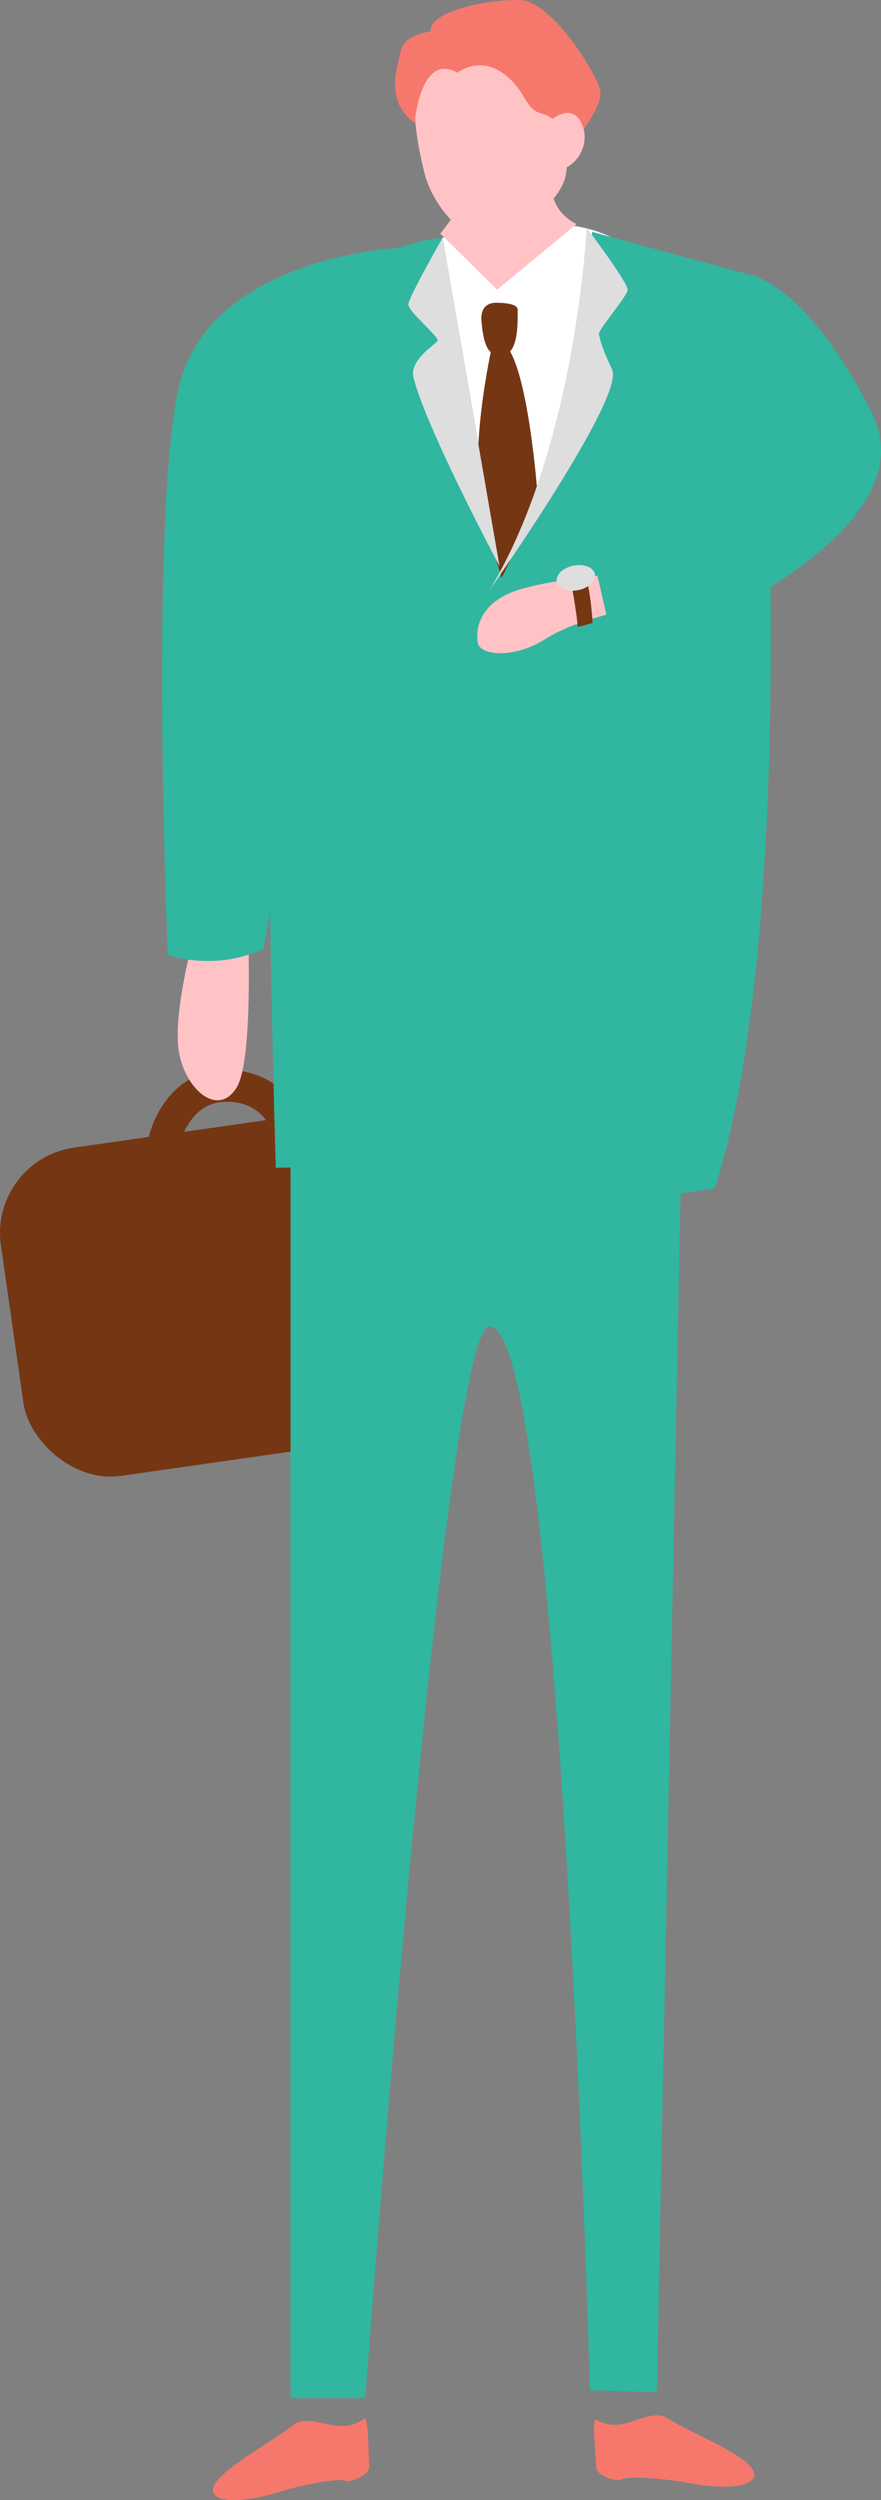
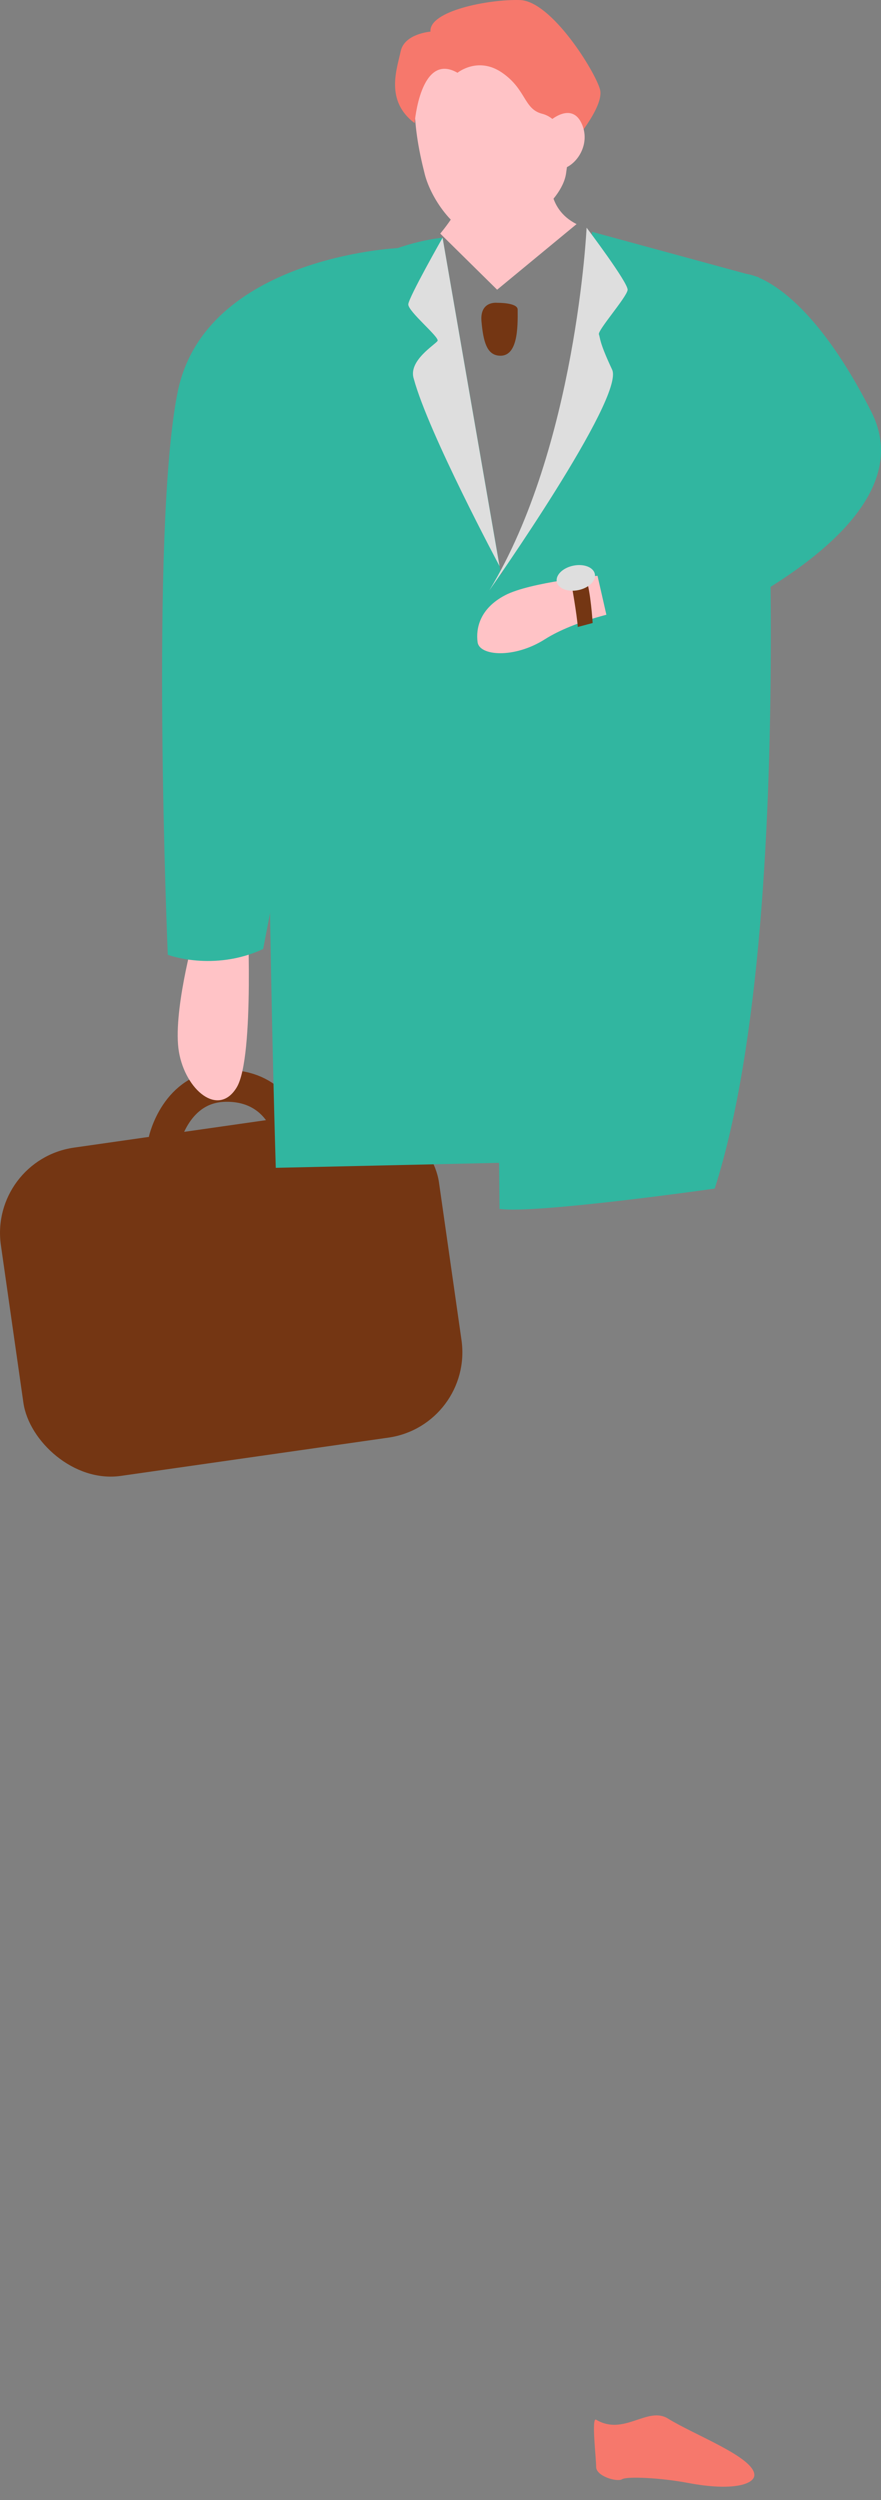
<svg xmlns="http://www.w3.org/2000/svg" id="_レイヤー_2" viewBox="0 0 69.443 196.891">
  <rect x="0" y="0" width="69.443" height="196.891" fill="#808080" stroke="none" />
  <defs>
    <style>.cls-1{fill:#f6786c;}.cls-2{fill:#fff;}.cls-3{fill:#ffc3c6;}.cls-4{fill:#743613;}.cls-5{fill:#31b6a0;}.cls-6{fill:#dedede;}.cls-7{fill:none;stroke:#743613;stroke-miterlimit:10;stroke-width:2.504px;}</style>
  </defs>
  <g id="contents">
    <g>
      <rect class="cls-4" x=".781" y="88.741" width="34.883" height="26.116" rx="6.789" ry="6.789" transform="translate(-14.221 3.603) rotate(-8.135)" />
      <path class="cls-7" d="M12.954,89.801s.916-4.187,4.764-4.281,4.857,3.061,4.857,3.061" />
-       <path class="cls-5" d="M22.901,76.531v112.329h5.896s6.168-84.325,9.775-84.403c5.628-.121,7.927,83.789,7.927,83.789l5.275,.155,2.209-111.562-31.082-.308Z" />
      <path class="cls-3" d="M15.28,73.745s-1.692,6.103-1.175,9.102c.517,3,3.103,5.172,4.551,2.793,1.448-2.379,.827-14.274,.827-14.274l-4.204,2.379Z" />
-       <path class="cls-2" d="M43.556,17.716s10.734-1.15,12.751,15.439c1.407,11.573-4.22,40.732-7.385,45.387l-20.994,.534s-7.15-27.064-5.444-40.102c.828-6.328,2.823-16.757,7.943-18.716,3.782-1.447,7.353-2.694,13.13-2.541Z" />
      <path class="cls-3" d="M35.741,2.996s-2.987,2.664-3.051,4.711,.285,4.025,.792,6.016,2.52,4.895,4.666,4.997,6.177-2.678,6.478-5.116,1.572-6.706-.349-8.319-5.13-3.79-8.535-2.288Z" />
      <path class="cls-1" d="M36.062,5.731s1.615-1.322,3.524,0,1.689,2.864,3.157,3.231,2.225,2.538,2.225,2.538c0,0,2.695-3.052,2.328-4.447S43.478,.077,40.981,.004c-2.496-.073-7.196,.864-7.049,2.488,0,0-2.056,.155-2.35,1.551-.294,1.395-1.251,3.892,1.1,5.654,0,0,.442-5.654,3.379-3.965Z" />
      <path class="cls-3" d="M43.355,9.511s1.738-1.552,2.521,.283c.707,1.658-.519,3.379-1.738,3.549" />
      <path class="cls-3" d="M43.428,13.72s-.477,2.681,2.019,3.929l-6.262,5.167-4.484-4.42s2.045-2.4,1.678-3.354l7.049-1.322Z" />
      <path class="cls-5" d="M46.672,18.26l-1.287,14.68-6.478,13.555,.466,48.71c2.812,.414,16.963-1.6,16.963-1.6,7.169-22.39,3.465-71.772,3.465-71.772l-13.131-3.574Z" />
      <path class="cls-5" d="M34.885,18.723l5.121,29.448,1.235,43.364-19.503,.436s-1.427-45.846,.129-60.647c1.228-11.688,13.018-12.602,13.018-12.602Z" />
      <path class="cls-5" d="M31.345,19.538s-15.181,.707-17.338,11.323c-2.2,10.831-.781,44.332-.781,44.332,0,0,3.585,1.358,7.516-.453L31.345,19.538Z" />
      <path class="cls-3" d="M47.249,45.33s-5.443,.5-7.442,1.551-2.307,2.62-2.161,3.699,2.886,1.3,5.3-.233c2.414-1.533,6.151-2.233,6.151-2.233l-1.848-2.784Z" />
      <path class="cls-5" d="M58.883,21.583s4.482,.368,9.8,10.853c5.43,10.705-20.061,19.597-20.061,19.597l-2.052-8.999s12.312-4.165,13.14-6.177c.827-2.012-.827-15.274-.827-15.274Z" />
-       <path class="cls-1" d="M23.057,191.023c-1.911,1.51-6.421,3.789-6.266,5.176,.082,.73,1.858,1.085,5.266,.034,2.065-.637,4.716-1.068,5.132-.868s2.005-.459,1.923-1.189-.056-3.97-.415-3.697c-2.031,1.546-4.149-.634-5.641,.544Z" />
      <path class="cls-1" d="M52.656,190.474c2.068,1.287,6.804,3.049,6.804,4.445-0,.734-1.726,1.285-5.229,.621-2.123-.402-4.806-.535-5.197-.291s-2.044-.233-2.044-.967c0-.734-.387-3.952,0-3.72,2.191,1.309,4.053-1.093,5.666-.088Z" />
      <path class="cls-4" d="M39.192,23.848s1.604-.029,1.611,.529c.017,1.443,.016,3.8-1.507,3.63-.911-.102-1.2-1.071-1.344-2.697-.145-1.638,1.24-1.462,1.24-1.462Z" />
-       <path class="cls-4" d="M38.769,27.318s-2.031,8.952-.604,13.712l1.379,4.482,2.88-5.912s-.66-9.918-2.445-12.282h-1.209Z" />
      <path class="cls-6" d="M46.238,17.933s-.816,17.29-7.667,28.563c0,0,10.692-15.185,9.68-17.383-1.041-2.216-.925-2.466-1.043-2.78s2.211-2.947,2.263-3.504c.051-.557-3.232-4.897-3.232-4.897Z" />
      <path class="cls-6" d="M34.885,18.723s3.388,19.552,4.489,25.86c0,0-5.59-10.448-6.756-14.742-.477-1.434,1.706-2.706,1.872-2.997s-2.345-2.324-2.307-2.882,2.702-5.239,2.702-5.239Z" />
      <path class="cls-4" d="M45.054,46.035s.411,2.304,.49,3.341l1.172-.312s-.162-2.552-.511-3.433l-1.151,.404Z" />
      <ellipse class="cls-6" cx="45.388" cy="45.512" rx="1.531" ry=".983" transform="translate(-8.215 10.041) rotate(-11.584)" />
    </g>
  </g>
</svg>